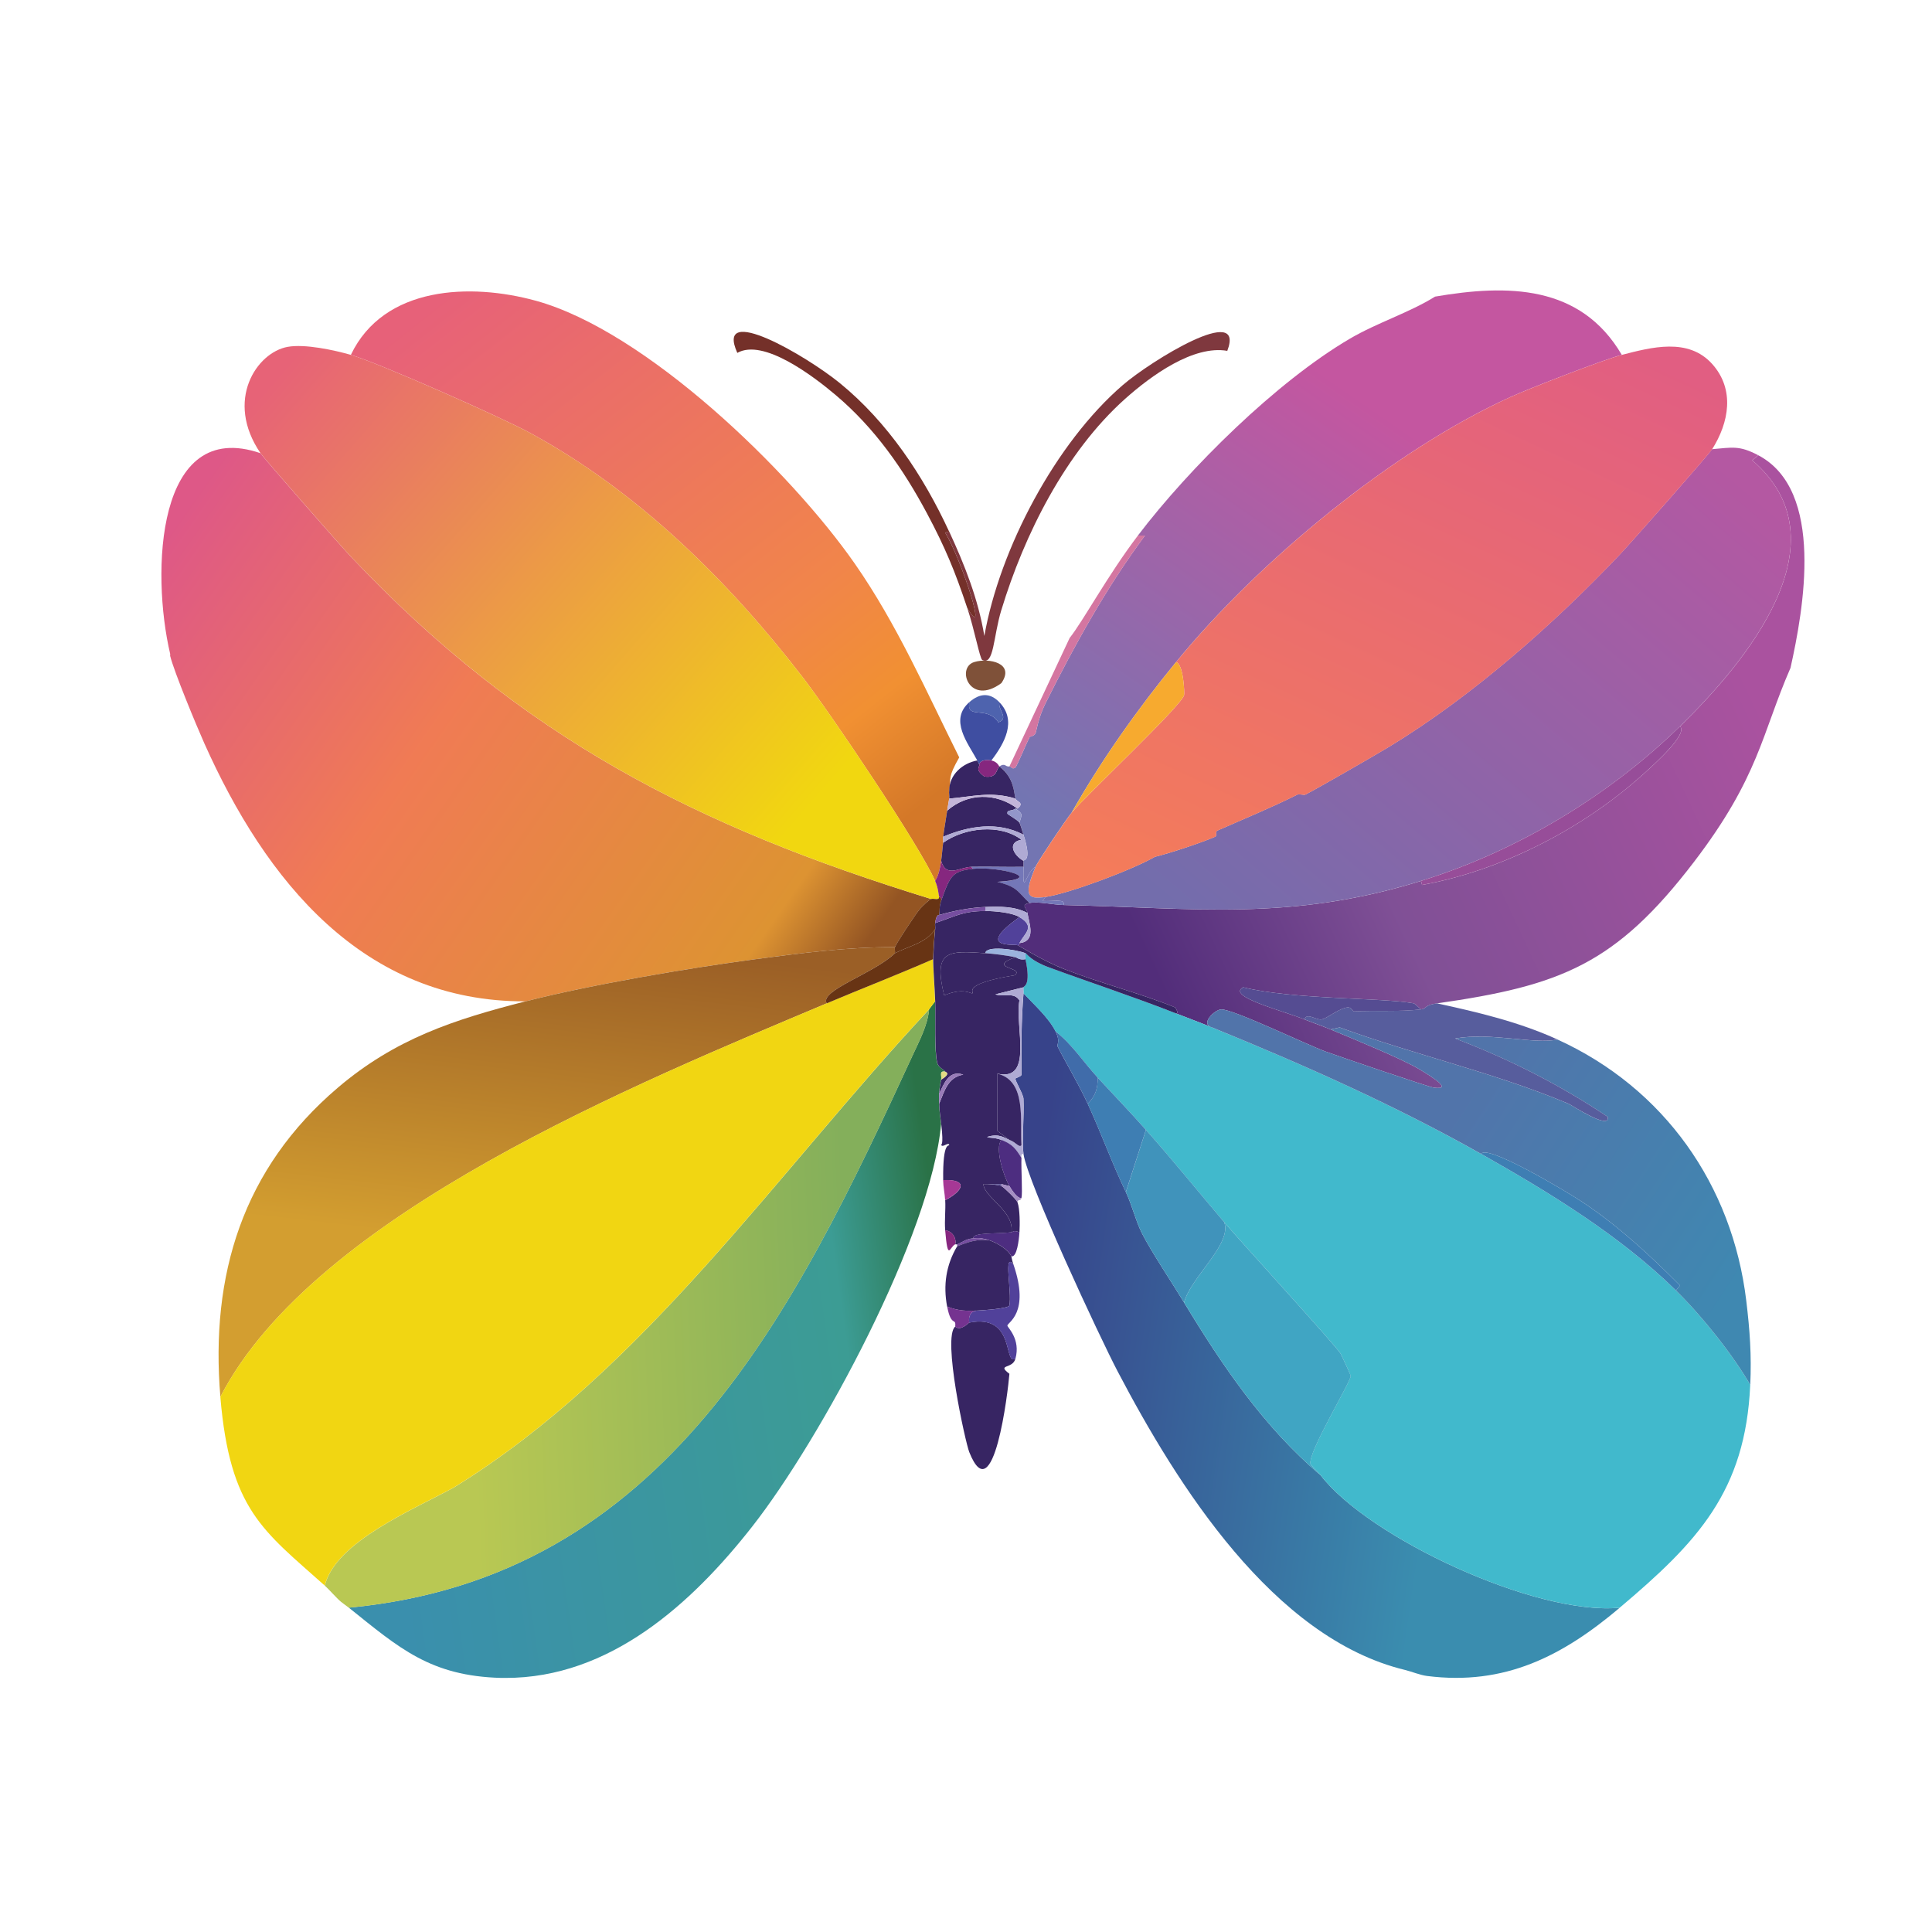
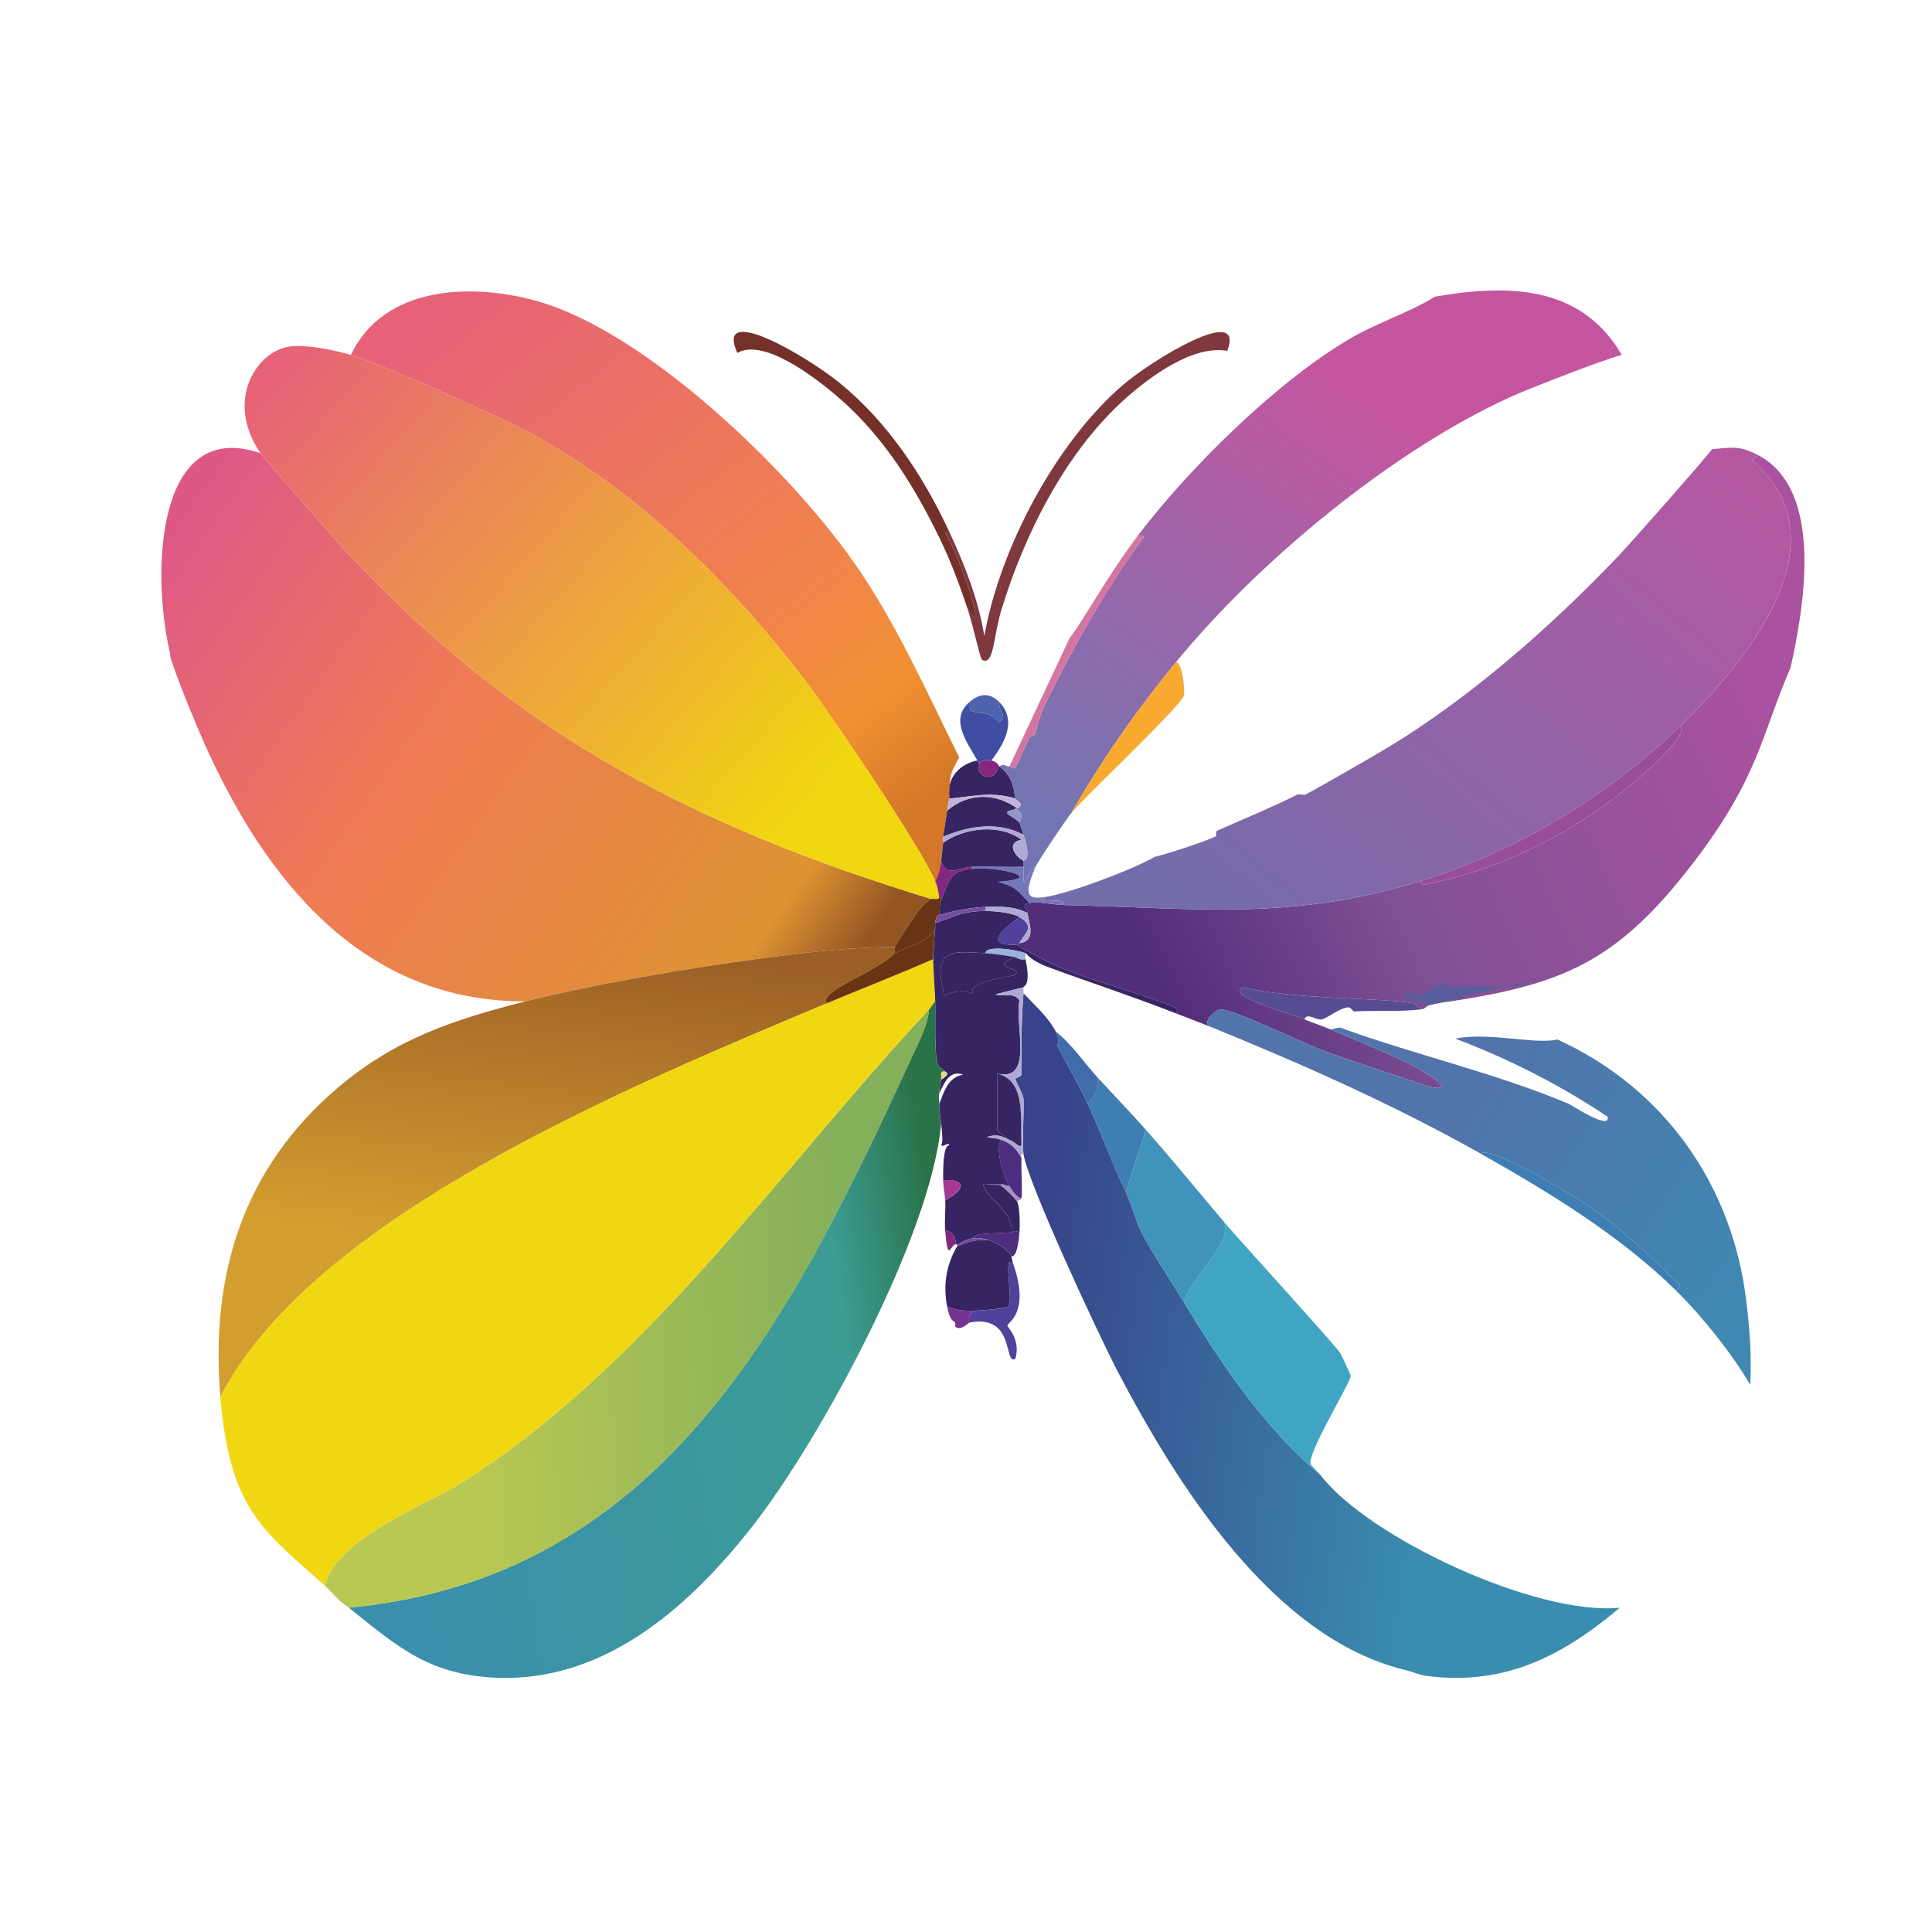
<svg xmlns="http://www.w3.org/2000/svg" id="Layer_1" viewBox="0 0 576 576">
  <defs>
    <style>
      .cls-1 {
        fill: #9bb3dd;
      }

      .cls-2 {
        fill: #683414;
      }

      .cls-3 {
        fill: #f7aa2f;
      }

      .cls-4 {
        fill: #7f383e;
      }

      .cls-5 {
        fill: #86277f;
      }

      .cls-6 {
        fill: #3e7eb3;
      }

      .cls-7 {
        fill: #753390;
      }

      .cls-8 {
        fill: #3f4ea1;
      }

      .cls-9 {
        fill: url(#linear-gradient-8);
      }

      .cls-10 {
        fill: url(#linear-gradient-7);
      }

      .cls-11 {
        fill: url(#linear-gradient-5);
      }

      .cls-12 {
        fill: url(#linear-gradient-6);
      }

      .cls-13 {
        fill: url(#linear-gradient-9);
      }

      .cls-14 {
        fill: url(#linear-gradient-4);
      }

      .cls-15 {
        fill: url(#linear-gradient-3);
      }

      .cls-16 {
        fill: url(#linear-gradient-2);
      }

      .cls-17 {
        fill: #c3b5d9;
      }

      .cls-18 {
        fill: #743029;
      }

      .cls-19 {
        fill: #41b9cc;
      }

      .cls-20 {
        fill: #7477b8;
      }

      .cls-21 {
        fill: url(#linear-gradient);
      }

      .cls-22 {
        fill: #d476a1;
      }

      .cls-23 {
        fill: #a63895;
      }

      .cls-24 {
        fill: #51419a;
      }

      .cls-25 {
        fill: #987bb8;
      }

      .cls-26 {
        fill: #9296ca;
      }

      .cls-27 {
        fill: #764ea0;
      }

      .cls-28 {
        fill: #40a5c3;
      }

      .cls-29 {
        fill: #974d99;
      }

      .cls-30 {
        fill: #372563;
      }

      .cls-31 {
        fill: #7f5139;
      }

      .cls-32 {
        fill: url(#linear-gradient-10);
      }

      .cls-33 {
        fill: url(#linear-gradient-11);
      }

      .cls-34 {
        fill: url(#linear-gradient-12);
      }

      .cls-35 {
        fill: #575d9d;
      }

      .cls-36 {
        fill: #e2dc84;
      }

      .cls-37 {
        fill: #a58ec3;
      }

      .cls-38 {
        fill: #f1d612;
      }

      .cls-39 {
        fill: #4093bb;
      }

      .cls-40 {
        fill: #406caa;
      }

      .cls-41 {
        fill: #4d2d80;
      }

      .cls-42 {
        fill: #afaad4;
      }

      .cls-43 {
        fill: #554c92;
      }

      .cls-44 {
        fill: #4e63ae;
      }
    </style>
    <linearGradient id="linear-gradient" x1="42.02" y1="170.37" x2="239.15" y2="308.36" gradientUnits="userSpaceOnUse">
      <stop offset="0" stop-color="#de5887" />
      <stop offset=".41" stop-color="#f07b54" />
      <stop offset=".89" stop-color="#dd9332" />
      <stop offset="1" stop-color="#945523" />
    </linearGradient>
    <linearGradient id="linear-gradient-2" x1="137.96" y1="83.76" x2="266.63" y2="246.81" gradientUnits="userSpaceOnUse">
      <stop offset="0" stop-color="#e76179" />
      <stop offset=".66" stop-color="#f1854a" />
      <stop offset=".84" stop-color="#f19032" />
      <stop offset="1" stop-color="#d47828" />
    </linearGradient>
    <linearGradient id="linear-gradient-3" x1="87.13" y1="106.8" x2="262.11" y2="259.51" gradientUnits="userSpaceOnUse">
      <stop offset="0" stop-color="#e76377" />
      <stop offset=".88" stop-color="#f1d710" />
    </linearGradient>
    <linearGradient id="linear-gradient-4" x1="445.41" y1="83.62" x2="327.81" y2="253.37" gradientUnits="userSpaceOnUse">
      <stop offset=".25" stop-color="#c456a0" />
      <stop offset="1" stop-color="#7375b2" />
    </linearGradient>
    <linearGradient id="linear-gradient-5" x1="523.44" y1="208.23" x2="345.03" y2="291.61" gradientUnits="userSpaceOnUse">
      <stop offset="0" stop-color="#aa529f" />
      <stop offset=".63" stop-color="#805096" />
      <stop offset="1" stop-color="#522d7a" />
    </linearGradient>
    <linearGradient id="linear-gradient-6" x1="502.3" y1="129.42" x2="369.17" y2="286.5" gradientUnits="userSpaceOnUse">
      <stop offset="0" stop-color="#b458a2" />
      <stop offset="1" stop-color="#736dac" />
    </linearGradient>
    <linearGradient id="linear-gradient-7" x1="458.73" y1="90.72" x2="370.21" y2="281.27" gradientUnits="userSpaceOnUse">
      <stop offset="0" stop-color="#e15e82" />
      <stop offset="1" stop-color="#f47c5a" />
    </linearGradient>
    <linearGradient id="linear-gradient-8" x1="304.45" y1="389.13" x2="473.89" y2="413.58" gradientUnits="userSpaceOnUse">
      <stop offset="0" stop-color="#37438a" />
      <stop offset=".75" stop-color="#3a8daf" />
    </linearGradient>
    <linearGradient id="linear-gradient-9" x1="437.88" y1="324.47" x2="520.95" y2="378.98" gradientUnits="userSpaceOnUse">
      <stop offset="0" stop-color="#5174aa" />
      <stop offset="1" stop-color="#3f88b1" />
    </linearGradient>
    <linearGradient id="linear-gradient-10" x1="282.43" y1="390.23" x2="110.53" y2="414.36" gradientUnits="userSpaceOnUse">
      <stop offset="0" stop-color="#2a7247" />
      <stop offset=".18" stop-color="#3c9c94" />
      <stop offset="1" stop-color="#3a8fad" />
    </linearGradient>
    <linearGradient id="linear-gradient-11" x1="253.06" y1="387.56" x2="101.75" y2="393.77" gradientUnits="userSpaceOnUse">
      <stop offset="0" stop-color="#84af5b" />
      <stop offset=".75" stop-color="#b9c853" />
    </linearGradient>
    <linearGradient id="linear-gradient-12" x1="172.86" y1="280.32" x2="158.78" y2="403.42" gradientUnits="userSpaceOnUse">
      <stop offset="0" stop-color="#9b5f26" />
      <stop offset=".75" stop-color="#d39e30" />
    </linearGradient>
  </defs>
  <g>
    <path class="cls-21" d="M77.67,135.13c1.15,1.69,23.81,27.52,26.94,30.83,50.77,53.72,102.9,80.48,172.99,102.06-.39.11-2.5,1.94-3.59,3.29-1.22,1.52-6.9,10.09-7.18,11.07-13.98-.07-27.73,1.74-41.6,3.59-20.26,2.7-48.93,7.58-68.54,12.57-48.53.18-77.53-36.12-95.77-76.92-2.37-5.31-9.01-21.33-10.18-26.04-.05-.19.04-.41,0-.6-5.72-24.25-4.25-70.56,26.94-59.86Z" />
    <path class="cls-16" d="M159.68,89.64c32.82,9,75.89,50.74,95.17,78.41,12.59,18.07,21.35,38.15,31.13,57.76-3.49,6.14-2.36,5.85-2.99,9.88-.12.77.12,1.63,0,2.39-.18,1.18-.42,2.37-.6,3.59-.38,2.61-.85,5.15-1.2,7.78-.08.58.08,1.21,0,1.8-.24,1.79-.34,3.66-.6,5.39-.28,1.84-.7,4.37-1.8,5.99-4.64-10.62-31.26-50.06-39.51-60.76-22.24-28.83-48.96-55.22-81.11-72.73-8.69-4.74-45.56-21.05-53.57-23.34,9.87-20.64,35.79-21.45,55.07-16.16Z" />
    <path class="cls-15" d="M104.61,105.8c8.01,2.3,44.88,18.61,53.57,23.34,32.14,17.51,58.87,43.9,81.11,72.73,8.25,10.69,34.87,50.14,39.51,60.76.99,2.26,1.04,4.32,1.2,4.79-.03,1.12-1.53.34-2.39.6-70.09-21.58-122.21-48.34-172.99-102.06-3.12-3.3-25.78-29.14-26.94-30.83-10.77-15.78-1.13-30.06,8.08-31.72,5.09-.92,13.7.92,18.86,2.39Z" />
  </g>
  <g>
    <path class="cls-4" d="M298.55,181.82c-2.47,8.12-2.17,16.63-5.69,14.96-.73-.35-2.31-9-4.49-15.56,6.61,11.1-1.82-14.71-6.58-22.45l1.2-.3c4.64,10.04,8.65,20.13,10.48,31.13,4.59-26,21.24-57.54,41.3-74.82,8.35-7.19,36.69-24.68,31.13-10.18-10.1-1.77-22.72,7.38-30.53,14.37-17.71,15.85-30.01,40.44-36.81,62.85Z" />
    <path class="cls-18" d="M282.98,158.48l-1.2.3c4.77,7.74,13.19,33.54,6.58,22.45-3.59-10.82-6.61-18.09-11.97-28.13-7.1-13.31-15.62-25.51-27.24-35.32-6.68-5.64-21.56-16.98-29.33-12.57-6.81-15.13,20.52.83,30.53,8.98,14.31,11.65,24.97,27.74,32.62,44.29Z" />
-     <path class="cls-31" d="M290.46,197.38c4.38-1.33,12.25.32,8.08,6.29-9.44,6.97-13.62-4.61-8.08-6.29Z" />
  </g>
  <g>
    <g>
      <path class="cls-14" d="M483.51,105.8c-5.28,1.36-27.35,9.9-33.22,12.57-35.37,16.1-75.13,49.04-99.66,79.01-11.54,14.1-22.13,29.03-31.13,44.89-1.7,2.03-10.12,14.62-10.77,16.16-2.87,1.41-3.81,9.58-3.59,0,.01-.6,0-1.2,0-1.8,0-.42,2.64.52,0-7.78-.3-.95-.97-3.21-1.2-3.59.77-2.54,1.09-2.6-1.2-4.19.13-.1.48.1.6,0,2.3-1.81-.35-2.07-.6-2.99-.47-1.73-.31-6.17-4.79-9.58,1.77-1.18,1.72.19,2.99,0,.62-.09.71,1.1,1.8.3.4-.3,3.51-7.72,4.19-8.98.2-.37,1.3-.24,1.8-1.2.22-.42.74-4.48,2.99-8.98,8.77-17.55,18.04-34.32,29.63-49.98h-2.1c15.34-20.18,41.36-45.87,63.15-58.66,8.17-4.8,17.81-7.8,25.44-12.57,21.57-3.69,43.36-3.61,55.67,17.36Z" />
      <path class="cls-22" d="M300.94,228.51q8.98-19.15,17.96-38.31c4.02-5.04,11.32-18.65,20.35-30.53h2.1c-11.58,15.66-20.86,32.43-29.63,49.98-2.25,4.5-2.78,8.56-2.99,8.98-.49.96-1.6.83-1.8,1.2-.68,1.26-3.79,8.68-4.19,8.98-1.08.8-1.17-.39-1.8-.3Z" />
    </g>
    <path class="cls-11" d="M533.79,199.18c-8.56,19.63-9.35,32.4-28.73,57.76-23.36,30.57-39.79,36.93-76.62,42.2-4.06.58-2.9,1.57-4.79,1.8-.33-.32-1.96-1.77-2.1-1.8-9.48-1.75-35.95-1.07-50.88-4.79-5.19,2.71,11.8,6.98,18.26,9.58,2.57,1.03,5.25,1.94,7.78,2.99,6.75,2.82,21.29,8.73,26.64,11.97,3.48,2.11,9.97,6.1,4.19,5.39-1.69-.21-28.22-9.29-32.32-10.77-5.55-2-27.6-12.69-31.13-12.57-1.95.07-6.5,4.41-2.69,5.39-3.52-1.44-7.21-2.79-10.77-4.19.98.12-.19-1.75-.3-1.8-10.64-4.32-22.24-7.19-32.92-11.37-7.04-2.76-13.32-6.92-14.07-7.18.72.06.53-.45.6-.6,5.11-.61,2.86-5.89,2.39-8.98-.23-1.51-2.16-2.44.6-2.99,2.65-.53,6.99.53,10.18.6,39.44.88,67.49,4.89,106.55-7.18l.3,1.2c23.77-4.32,47.82-16.71,65.84-32.92,3.55-3.19,13.51-12.09,11.07-14.37,19.54-19.09,49.78-55.08,21.55-79.31q.9-.75,1.8-1.5c19.87,10.47,13.5,45.89,9.58,63.45Z" />
    <path class="cls-12" d="M524.21,135.73q-.9.75-1.8,1.5c28.23,24.23-2.01,60.22-21.55,79.31-21.3,20.82-48.76,37.29-77.22,46.09-39.06,12.08-67.11,8.06-106.55,7.18.52-1.96-2.62-.99-6.29-1.2q.45-.6.9-1.2c6.97-1.02,25.61-7.98,32.62-11.97,3.93-.93,13.81-4.16,17.96-5.99.62-.27-.02-1.52.6-1.8,8.11-3.59,15.97-6.78,23.94-10.77.47-.23,1.93.23,2.39,0,3.27-1.66,21.01-11.85,25.14-14.37,24.61-15.01,48.7-36.27,68.54-57.16,3.49-3.68,26.42-29.66,27.53-31.43,6.04-.51,8.1-1.19,13.77,1.8Z" />
    <g>
-       <path class="cls-10" d="M510.44,133.94c-1.12,1.76-24.04,27.75-27.53,31.43-19.84,20.9-43.92,42.15-68.54,57.16-4.13,2.52-21.87,12.71-25.14,14.37-.46.23-1.93-.23-2.39,0-7.97,3.99-15.83,7.18-23.94,10.77-.62.27.02,1.52-.6,1.8-4.15,1.82-14.03,5.05-17.96,5.99-7.01,3.99-25.66,10.95-32.62,11.97-5.39.79-6.64-.37-2.99-8.98.65-1.54,9.08-14.13,10.77-16.16,4.5-5.38,32.34-31.43,33.52-35.02.17-.51-.16-9.29-2.39-9.88,24.54-29.97,64.29-62.91,99.66-79.01,5.88-2.67,27.94-11.21,33.22-12.57,8.81-2.27,19.8-5.24,26.94,2.69,6.86,7.63,5.02,17.51,0,25.44Z" />
      <path class="cls-3" d="M319.5,242.28c9-15.87,19.58-30.8,31.13-44.89,2.23.59,2.56,9.37,2.39,9.88-1.18,3.58-29.02,29.63-33.52,35.02Z" />
    </g>
    <path class="cls-29" d="M423.65,262.63c28.46-8.8,55.91-25.27,77.22-46.09,2.44,2.27-7.53,11.18-11.07,14.37-18.02,16.22-42.08,28.6-65.84,32.92l-.3-1.2Z" />
  </g>
  <g>
    <path class="cls-9" d="M314.71,307.52c1.49,2.96.31,3.93.6,4.49,2.94,5.72,6.27,11.18,8.98,17.06,4,8.69,7.21,17.65,11.37,26.34,1.78,3.72,2.99,8.72,4.79,12.27,2.78,5.48,9.13,14.96,12.57,20.65,11.32,18.7,23.84,37.22,40.7,51.48,14.16,18.52,64.15,41.96,89.19,39.51-17.04,14.4-34.25,23.3-57.46,20.35-2.07-.26-4.53-1.3-6.58-1.8-39.36-9.52-67.92-55.22-85.6-88.89-5.42-10.32-26.98-56.61-28.13-64.95-.49-3.58.22-11.34,0-16.46-.06-1.37-2.51-5.31-2.39-5.99.04-.22,1.8-.62,1.8-1.2-.05-8.16-.08-16.09.6-24.24,3.16,3.39,7.47,7.21,9.58,11.37Z" />
    <g>
-       <path class="cls-19" d="M350.62,302.14c3.56,1.4,7.25,2.75,10.77,4.19,27.34,11.15,54.47,23.19,80.21,37.71,20.24,11.42,41.41,24.35,58.06,40.7,7.67,7.53,16.74,18.84,22.15,28.13-1.42,31.79-15.76,46.89-38.91,66.44-25.04,2.46-75.03-20.99-89.19-39.51-.56-.73-2.9-2.99-2.99-3.29-1.03-3.23,12.18-24.79,11.97-26.34-.05-.36-2.81-6.27-2.99-6.58-1.32-2.26-29.6-33.19-34.72-39.21-7.84-9.21-15.3-18.45-23.34-27.53-4.74-5.35-9.54-10.33-14.37-15.56-4.19-4.54-7.62-9.91-12.57-13.77-2.1-4.17-6.41-7.98-9.58-11.37.05-.59-.06-1.21,0-1.8.05-.45,2.31-.27.6-8.38-.12-.56.07-1.22,0-1.8.38.14,1.52,2.22,6.88,4.19,12.65,4.64,25.46,8.84,38.01,13.77Z" />
      <path class="cls-28" d="M393.72,439.81c-16.86-14.26-29.38-32.78-40.7-51.48,1.93-7.53,14.35-17.36,11.97-23.94,5.12,6.02,33.4,36.94,34.72,39.21.18.31,2.95,6.23,2.99,6.58.21,1.55-13,23.1-11.97,26.34.1.3,2.43,2.56,2.99,3.29Z" />
      <path class="cls-39" d="M364.99,364.39c2.38,6.58-10.04,16.41-11.97,23.94-3.45-5.69-9.79-15.17-12.57-20.65-1.8-3.55-3.01-8.56-4.79-12.27q2.99-9.28,5.99-18.56c8.05,9.08,15.51,18.32,23.34,27.53Z" />
    </g>
    <path class="cls-6" d="M341.64,336.85q-2.99,9.28-5.99,18.56c-4.16-8.69-7.38-17.65-11.37-26.34,2.39-2.37,2.99-4.59,2.99-7.78,4.83,5.23,9.63,10.21,14.37,15.56Z" />
    <path class="cls-40" d="M327.28,321.29c0,3.19-.6,5.41-2.99,7.78-2.71-5.88-6.04-11.34-8.98-17.06-.29-.56.89-1.53-.6-4.49,4.95,3.85,8.38,9.23,12.57,13.77Z" />
    <g>
      <path class="cls-13" d="M396.71,306.92q1.35-.3,2.69-.6c22.55,8.23,46.08,13.44,68.24,22.75.84.35,12.5,8.07,11.67,3.89-14.26-9.55-29.44-17.24-45.49-23.34,10.9-1.94,23.43,1.84,30.53.3,31.82,14.51,52.11,43.39,56.27,77.82,1.07,8.85,1.6,16.18,1.2,25.14-5.41-9.29-14.48-20.6-22.15-28.13q.6-.75,1.2-1.5c-8.9-8.97-18.46-17.81-29.03-24.84-4.92-3.27-28.73-17.45-30.23-14.37-25.74-14.52-52.87-26.56-80.21-37.71-3.81-.98.74-5.32,2.69-5.39,3.53-.12,25.58,10.57,31.13,12.57,4.1,1.48,30.63,10.56,32.32,10.77,5.78.72-.71-3.28-4.19-5.39-5.35-3.24-19.88-9.15-26.64-11.97Z" />
      <path class="cls-6" d="M499.67,384.74c-16.66-16.36-37.82-29.28-58.06-40.7,1.5-3.09,25.31,11.09,30.23,14.37,10.57,7.03,20.13,15.87,29.03,24.84q-.6.75-1.2,1.5Z" />
-       <path class="cls-35" d="M428.44,299.14c12.24,2.65,24.49,5.56,35.91,10.77-7.1,1.54-19.63-2.24-30.53-.3,16.05,6.1,31.23,13.8,45.49,23.34.83,4.18-10.84-3.54-11.67-3.89-22.16-9.31-45.69-14.51-68.24-22.75q-1.35.3-2.69.6c-2.53-1.06-5.21-1.96-7.78-2.99.59-2.19,3.49.28,5.09,0,1.66-.29,5.16-3.32,7.78-3.59,1.05-.11,1.55,1.21,1.8,1.2,6.62-.36,13.48.18,20.05-.6,1.89-.22.73-1.22,4.79-1.8Z" />
+       <path class="cls-35" d="M428.44,299.14q-1.35.3-2.69.6c-2.53-1.06-5.21-1.96-7.78-2.99.59-2.19,3.49.28,5.09,0,1.66-.29,5.16-3.32,7.78-3.59,1.05-.11,1.55,1.21,1.8,1.2,6.62-.36,13.48.18,20.05-.6,1.89-.22.73-1.22,4.79-1.8Z" />
      <path class="cls-43" d="M423.65,300.94c-6.57.78-13.43.24-20.05.6-.25.01-.74-1.3-1.8-1.2-2.62.27-6.13,3.3-7.78,3.59-1.59.28-4.5-2.19-5.09,0-6.46-2.6-23.45-6.87-18.26-9.58,14.93,3.72,41.4,3.04,50.88,4.79.14.03,1.77,1.47,2.1,1.8Z" />
    </g>
  </g>
  <g>
    <path class="cls-32" d="M281.78,319.49c-1.89-.28-.94,1.14-1.2,2.39-.34,1.63-.5,2.45-.6,4.19-.06.98-.02,2.01,0,2.99.05,2.17.35,3.88.6,5.99-2.93,33.12-36.01,94.15-56.27,120.01-18.07,23.07-42.53,45.25-73.63,45.19-.4,0-.8.01-1.2,0-21.15-.54-30.41-8.86-45.49-20.95,94.73-8.93,132.93-88.5,168.2-164.91,1.98-4.28,4.39-8.82,4.79-13.47l1.8-2.39c.15,4.75-.26,14.64.6,18.26.37,1.55,2.1,2.07,2.39,2.69Z" />
    <path class="cls-33" d="M104.01,479.32c-.76-.61-1.65-1.18-2.39-1.8-1.29-1.07-3.47-3.61-4.79-4.79,3.18-13.16,26.92-22.89,38.61-29.33,56.68-34.99,95.92-93.53,141.56-142.46-.4,4.65-2.81,9.19-4.79,13.47-35.27,76.41-73.47,155.98-168.2,164.91Z" />
    <path class="cls-34" d="M266.82,282.38c-.13.47.08,1.23,0,1.8-6.14,6.04-22.61,11.14-20.35,14.96-55.79,23.54-152.76,62.84-180.77,117.32-3.06-36.37,6.71-68.09,35.02-92.18,17.17-14.61,34.62-20.3,55.97-25.74,19.61-4.99,48.27-9.87,68.54-12.57,13.87-1.85,27.62-3.66,41.6-3.59Z" />
    <path class="cls-2" d="M280.59,268.62c-.7,2-.28,2.68-.6,4.19-.03.13-.76-.58-1.2,2.39-.08.58.06,1.21,0,1.8-2.55,4.12-7.88,5.07-11.97,7.18.08-.57-.13-1.32,0-1.8.28-.98,5.96-9.56,7.18-11.07,1.09-1.35,3.21-3.18,3.59-3.29.86-.25,2.37.52,2.39-.6.02.06.82-.21.6,1.2Z" />
    <path class="cls-38" d="M278.79,298.54l-1.8,2.39c-45.64,48.93-84.88,107.48-141.56,142.46-11.69,6.44-35.43,16.17-38.61,29.33-18.34-16.41-28.28-22.48-31.13-56.27,28.01-54.48,124.98-93.78,180.77-117.32,10.55-4.45,21.23-8.58,31.72-13.17-.06,1.78.49,9.21.6,12.57Z" />
    <path class="cls-2" d="M278.19,285.97c-10.49,4.59-21.17,8.72-31.72,13.17-2.26-3.83,14.21-8.92,20.35-14.96,4.09-2.12,9.42-3.06,11.97-7.18-.29,2.79-.5,6.17-.6,8.98Z" />
  </g>
  <g>
    <path class="cls-30" d="M293.76,271.61c2.74-.02,7.89.44,10.18,1.8-13.32,9.52-1.69,7.99-.6,8.38.74.26,7.03,4.43,14.07,7.18,10.69,4.18,22.28,7.06,32.92,11.37.11.04,1.27,1.91.3,1.8-12.55-4.93-25.36-9.12-38.01-13.77-5.37-1.97-6.51-4.05-6.88-4.19-3.14-1.17-11.85-2.34-11.97,0-11.11-.79-15.61-.94-12.27,12.57,5.73-2.4,7.96-.48,8.38-.6.71-.2-3.52-2.74,12.57-5.39,3.41-2.32-8.69-2.11.3-5.39.5.1,1.09.92,2.99.6,1.71,8.11-.55,7.93-.6,8.38q-4.19,1.05-8.38,2.1c2.56.92,5.53-.82,7.18,1.8-1.4,7.85,4.32,24.27-6.58,21.85v17.06l3.59,2.69c-1.22-.39-2.91-2.08-6.58-.9,0,.41,2,.04,4.19.9-2.05,2.36.66,10.84,2.39,13.77l-2.39-.6h-5.39c.34,4.11,9.27,8.02,8.38,14.37-4.3.56-11.58-.04-11.37,1.8-2.32.21-2.93,1.02-4.79,1.8-.17.07-.43-.07-.6,0,.41-1.91-.86-3.91-2.99-4.19-.25-2.95.17-6.01,0-8.98,5.41-2.78,7.03-6.26-.6-5.99-.17-12.17,1.93-9.93,1.8-10.48-.24-.99-1.98.93-2.39,0-.14-.31.83.83,0-6.29-.25-2.1-.55-3.82-.6-5.99,1.53-3.67,2.55-7.89,7.18-8.68-4.27-1.5-5.75,2.71-7.18,5.69.1-1.74.26-2.56.6-4.19,3.08-1.9,1.27-2.24,1.2-2.39-.3-.62-2.03-1.15-2.39-2.69-.86-3.61-.45-13.5-.6-18.26-.11-3.36-.66-10.79-.6-12.57.1-2.81.31-6.18.6-8.98.06-.59-.08-1.22,0-1.8,6.1-2.01,8.06-3.55,14.96-3.59Z" />
    <path class="cls-42" d="M305.13,294.35c-.06.59.05,1.2,0,1.8-.68,8.15-.65,16.09-.6,24.24,0,.58-1.76.98-1.8,1.2-.12.68,2.33,4.61,2.39,5.99.22,5.12-.49,12.88,0,16.46-.78-.05-.58.53-.6,1.2-1.77-2.89-2.78-4.13-5.99-5.39-2.19-.86-4.2-.49-4.19-.9,3.67-1.18,5.36.51,6.58.9,1.86.59,3.04,2.58,3.59,1.5-.49-7.13,1.62-19.16-7.18-21.25,10.9,2.42,5.18-14,6.58-21.85-1.66-2.62-4.63-.88-7.18-1.8q4.19-1.05,8.38-2.1Z" />
    <path class="cls-1" d="M305.73,284.18c.07.58-.12,1.24,0,1.8-1.9.32-2.49-.5-2.99-.6-2.75-.56-6.2-1-8.98-1.2.13-2.34,8.83-1.17,11.97,0Z" />
    <path class="cls-36" d="M281.78,319.49c.07.15,1.88.49-1.2,2.39.26-1.25-.69-2.67,1.2-2.39Z" />
    <path class="cls-30" d="M305.13,256.64c0,.6.01,1.2,0,1.8-5.19.09-10.37-.1-15.56,0-3.37.07-7.54,3.46-8.98-1.8.26-1.73.36-3.6.6-5.39,6.42-4.52,16.89-5.74,23.34-.9-4.37.81-2.36,4.65.6,6.29Z" />
    <path class="cls-30" d="M303.33,241.08c-.12.1-.47-.1-.6,0-1.19.9-2.54.17-2.39,1.5.02.22,3.12,1.89,3.59,2.69.22.38.9,2.65,1.2,3.59-7.69-4.04-16.2-2.65-23.94.6.35-2.63.82-5.17,1.2-7.78,6.13-5.35,14.57-5.4,20.95-.6Z" />
    <path class="cls-30" d="M291.96,227.91c.31.69-1.56,1.33,1.5,3.59,4.02.65,3.5-2.33,4.49-2.99,4.48,3.41,4.32,7.85,4.79,9.58-7.39-2.28-13.1-.52-19.75,0,.12-.77-.12-1.63,0-2.39.02-4.78,3.99-8.17,8.38-8.98.15.28.47.91.6,1.2Z" />
    <path class="cls-42" d="M305.13,248.86c2.64,8.3,0,7.36,0,7.78-2.96-1.64-4.97-5.48-.6-6.29-6.46-4.84-16.93-3.62-23.34.9.08-.58-.08-1.21,0-1.8,7.74-3.25,16.25-4.63,23.94-.6Z" />
    <path class="cls-5" d="M289.57,258.44l.6.6c-6.3.67-6.92,2.04-9.58,9.58.22-1.4-.58-1.13-.6-1.2-.16-.47-.21-2.53-1.2-4.79,1.1-1.61,1.52-4.14,1.8-5.99,1.43,5.25,5.6,1.86,8.98,1.8Z" />
    <path class="cls-17" d="M302.74,238.09c.25.92,2.9,1.18.6,2.99-6.39-4.8-14.82-4.75-20.95.6.18-1.22.42-2.41.6-3.59,6.66-.52,12.36-2.28,19.75,0Z" />
    <path class="cls-20" d="M305.13,258.44c-.22,9.58.72,1.41,3.59,0-3.64,8.61-2.39,9.77,2.99,8.98q-.45.6-.9,1.2c3.67.21,6.8-.77,6.29,1.2-3.19-.07-7.53-1.13-10.18-.6-3.59-3.31-3.41-4.73-9.58-6.29,15.22-.97.2-4.68-7.18-3.89l-.6-.6c5.19-.1,10.37.09,15.56,0Z" />
    <path class="cls-26" d="M303.93,245.27c-.47-.8-3.57-2.47-3.59-2.69-.15-1.32,1.21-.59,2.39-1.5,2.29,1.59,1.97,1.65,1.2,4.19Z" />
    <path class="cls-8" d="M297.95,209.36c5.3,5.49,1.56,12.22-2.39,17.36-1.09-.22-3.2-.32-3.59,1.2-.13-.29-.44-.91-.6-1.2-2.83-5.2-8.43-12.06-2.39-17.36-.82,5.35,5.23.8,8.68,5.99,3.3-1.22-.2-3.61.3-5.99Z" />
    <path class="cls-44" d="M297.95,209.36c-.5,2.38,3,4.76-.3,5.99-3.45-5.19-9.5-.64-8.68-5.99,3.17-2.78,6.22-2.87,8.98,0Z" />
    <path class="cls-5" d="M295.55,226.72c1.79.35,2.28,1.71,2.39,1.8-.99.66-.47,3.64-4.49,2.99-3.06-2.26-1.18-2.9-1.5-3.59.4-1.52,2.5-1.41,3.59-1.2Z" />
    <path class="cls-30" d="M306.93,269.21c-2.76.56-.82,1.48-.6,2.99-3.85-2.05-8.34-1.95-12.57-1.8-4.33.16-9.56,1.17-13.77,2.39.32-1.51-.11-2.19.6-4.19,2.66-7.53,3.28-8.91,9.58-9.58,7.39-.78,22.4,2.92,7.18,3.89,6.17,1.55,5.98,2.97,9.58,6.29Z" />
    <path class="cls-30" d="M293.76,284.18c2.78.2,6.23.64,8.98,1.2-8.99,3.27,3.11,3.06-.3,5.39-16.09,2.65-11.86,5.18-12.57,5.39-.42.12-2.65-1.8-8.38.6-3.34-13.51,1.16-13.36,12.27-12.57Z" />
    <g>
-       <path class="cls-25" d="M279.99,329.07c-.02-.99-.06-2.01,0-2.99,1.44-2.98,2.92-7.19,7.18-5.69-4.63.79-5.66,5.01-7.18,8.68Z" />
      <path class="cls-30" d="M300.94,339.85l-3.59-2.69v-17.06c8.8,2.09,6.7,14.12,7.18,21.25-.55,1.08-1.73-.91-3.59-1.5Z" />
    </g>
    <path class="cls-23" d="M281.78,357.8c-.12-2.05-.57-3.94-.6-5.99,7.63-.28,6.01,3.21.6,5.99Z" />
    <g>
      <path class="cls-24" d="M303.93,281.19c-.07.14.13.66-.6.6-1.09-.39-12.72,1.14.6-8.38,5,2.96,1.39,4.94,0,7.78Z" />
      <path class="cls-42" d="M306.33,272.21c.46,3.08,2.71,8.37-2.39,8.98,1.39-2.84,5-4.83,0-7.78-2.29-1.35-7.43-1.81-10.18-1.8v-1.2c4.23-.16,8.72-.25,12.57,1.8Z" />
      <path class="cls-27" d="M293.76,271.61c-6.9.04-8.87,1.58-14.96,3.59.43-2.97,1.17-2.26,1.2-2.39,4.21-1.23,9.44-2.23,13.77-2.39v1.2Z" />
    </g>
    <g>
      <path class="cls-30" d="M298.55,353.61c.81.36,4.51,4.03,4.79,4.79.75,2.01.74,6.66.6,8.98-1.94-.69-1.83-.07-2.39,0,.89-6.35-8.04-10.26-8.38-14.37,1.37-.04,4.38.15,5.39.6Z" />
      <path class="cls-41" d="M303.93,367.38c-.14,2.34-.75,7.52-2.39,7.18-1.07-2.17-4.33-4.04-6.58-4.79-1.78-.59-2.95-.76-4.79-.6-.21-1.83,7.07-1.24,11.37-1.8.56-.07.46-.69,2.39,0Z" />
      <path class="cls-5" d="M284.78,370.97c-1.66.75-2.18,5.44-2.99-4.19,2.14.28,3.41,2.28,2.99,4.19Z" />
      <path class="cls-27" d="M290.16,369.18c1.84-.16,3.01,0,4.79.6-3.51-.47-6.37.53-9.58,1.8v-.6c1.86-.78,2.47-1.59,4.79-1.8Z" />
    </g>
    <g>
      <path class="cls-41" d="M304.53,345.23c-.12,3.53.37,10.42,0,11.97-1.27.14-3-2.59-3.59-3.59-1.73-2.92-4.45-11.41-2.39-13.77,3.21,1.26,4.22,2.49,5.99,5.39Z" />
      <path class="cls-37" d="M300.94,353.61c.59,1,2.33,3.73,3.59,3.59-.23.98-1.17.27-1.2,1.2-.28-.76-3.98-4.43-4.79-4.79v-.6l2.39.6Z" />
      <path class="cls-43" d="M298.55,353.02v.6c-1-.45-4.01-.64-5.39-.6h5.39Z" />
    </g>
-     <path class="cls-30" d="M302.74,405.09c-.88,3.17-5.7,1.52-1.8,4.49-.41,5.24-4.73,41.52-11.97,23.34-1.14-2.86-8.09-34.26-4.19-37.41,1.65,1.46,3.95-1.15,4.19-1.2,13.91-2.72,10.14,12.89,13.77,10.77Z" />
    <g>
      <path class="cls-30" d="M294.95,369.78c2.25.75,5.51,2.62,6.58,4.79.05.11.09.91.6,2.39-3.09-3.83-.37,8.27-1.2,12.27-.42.94-8.01,1.41-9.58,1.5-2.75.14-5.56.19-8.98-1.2-1.19-6.31-.35-12.35,2.99-17.96,3.2-1.27,6.06-2.26,9.58-1.8Z" />
      <path class="cls-24" d="M302.14,376.96c5.02,14.62-1.81,17.28-1.8,18.26,0,.53,4.03,3.99,2.39,9.88-3.63,2.12.14-13.5-13.77-10.77-.3-1.74.34-3.5,2.39-3.59,1.57-.08,9.16-.56,9.58-1.5.83-4-1.9-16.1,1.2-12.27Z" />
      <path class="cls-7" d="M291.36,390.73c-2.05.09-2.69,1.85-2.39,3.59-.24.05-2.54,2.65-4.19,1.2.3-2.92-1.2.33-2.39-5.99,3.42,1.38,6.22,1.34,8.98,1.2Z" />
    </g>
  </g>
</svg>